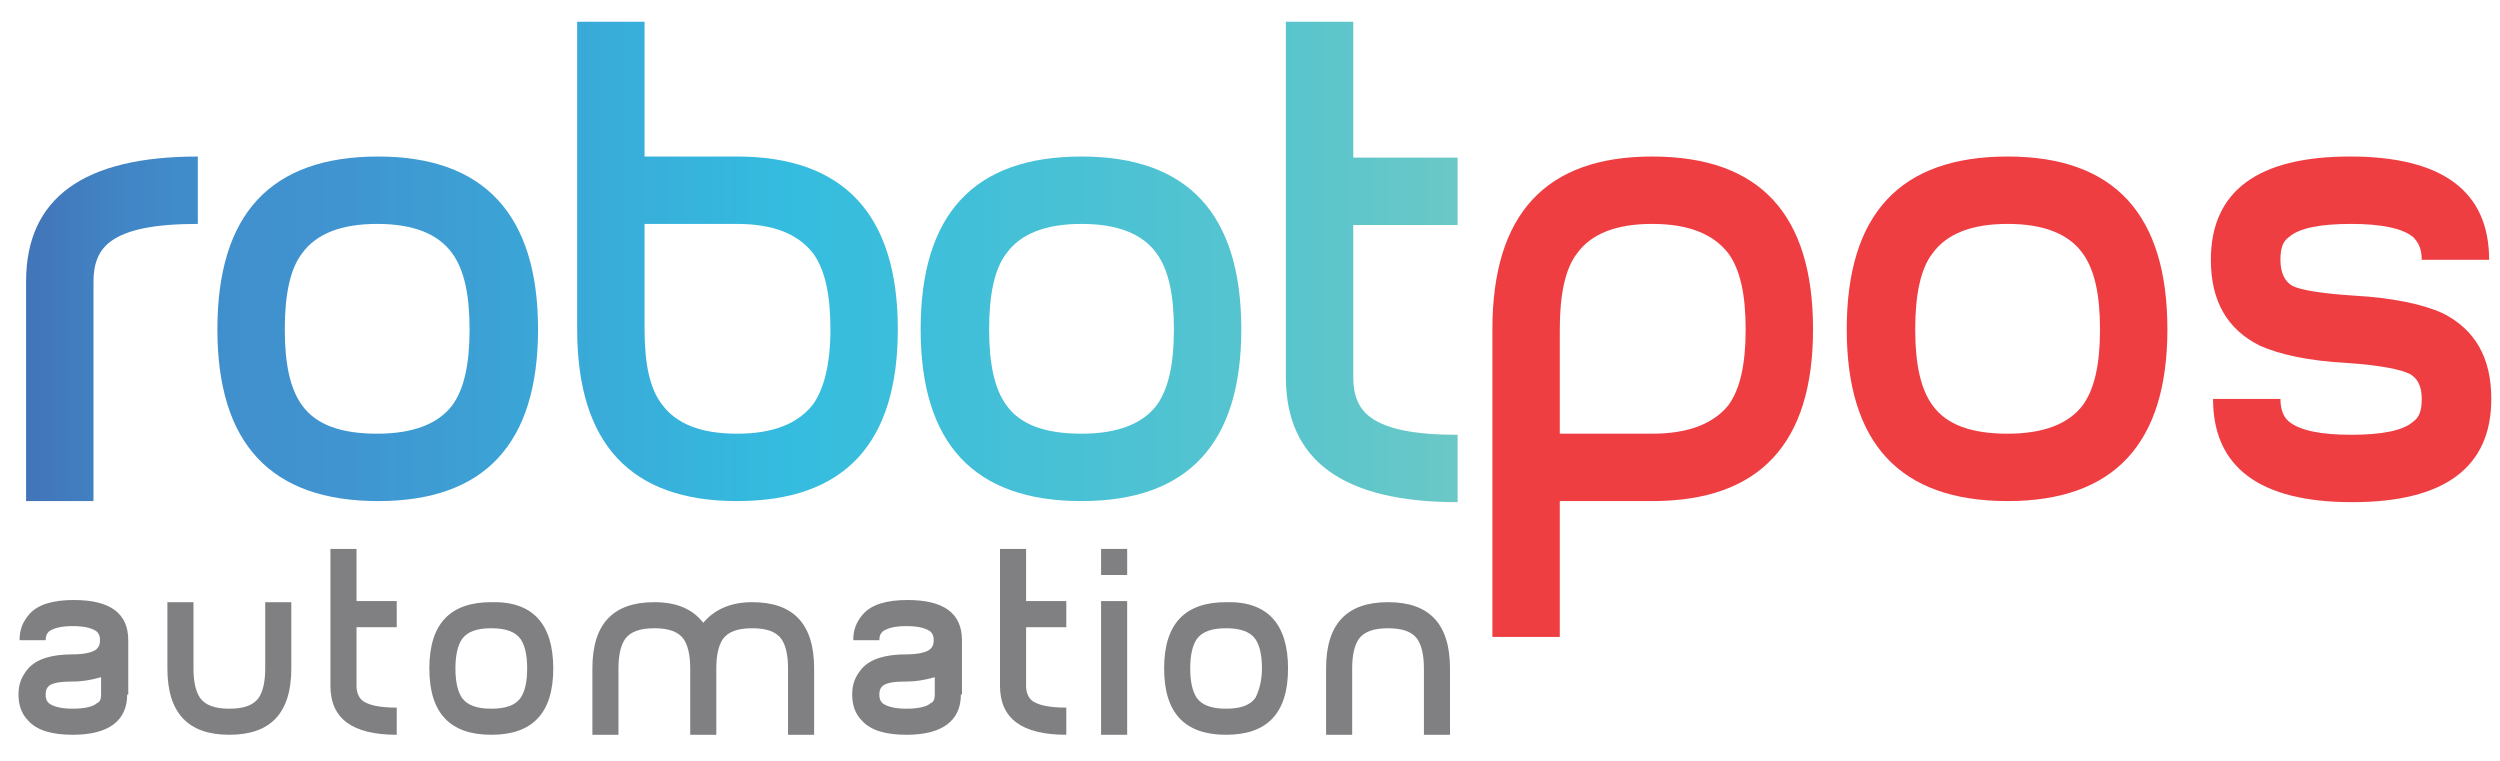
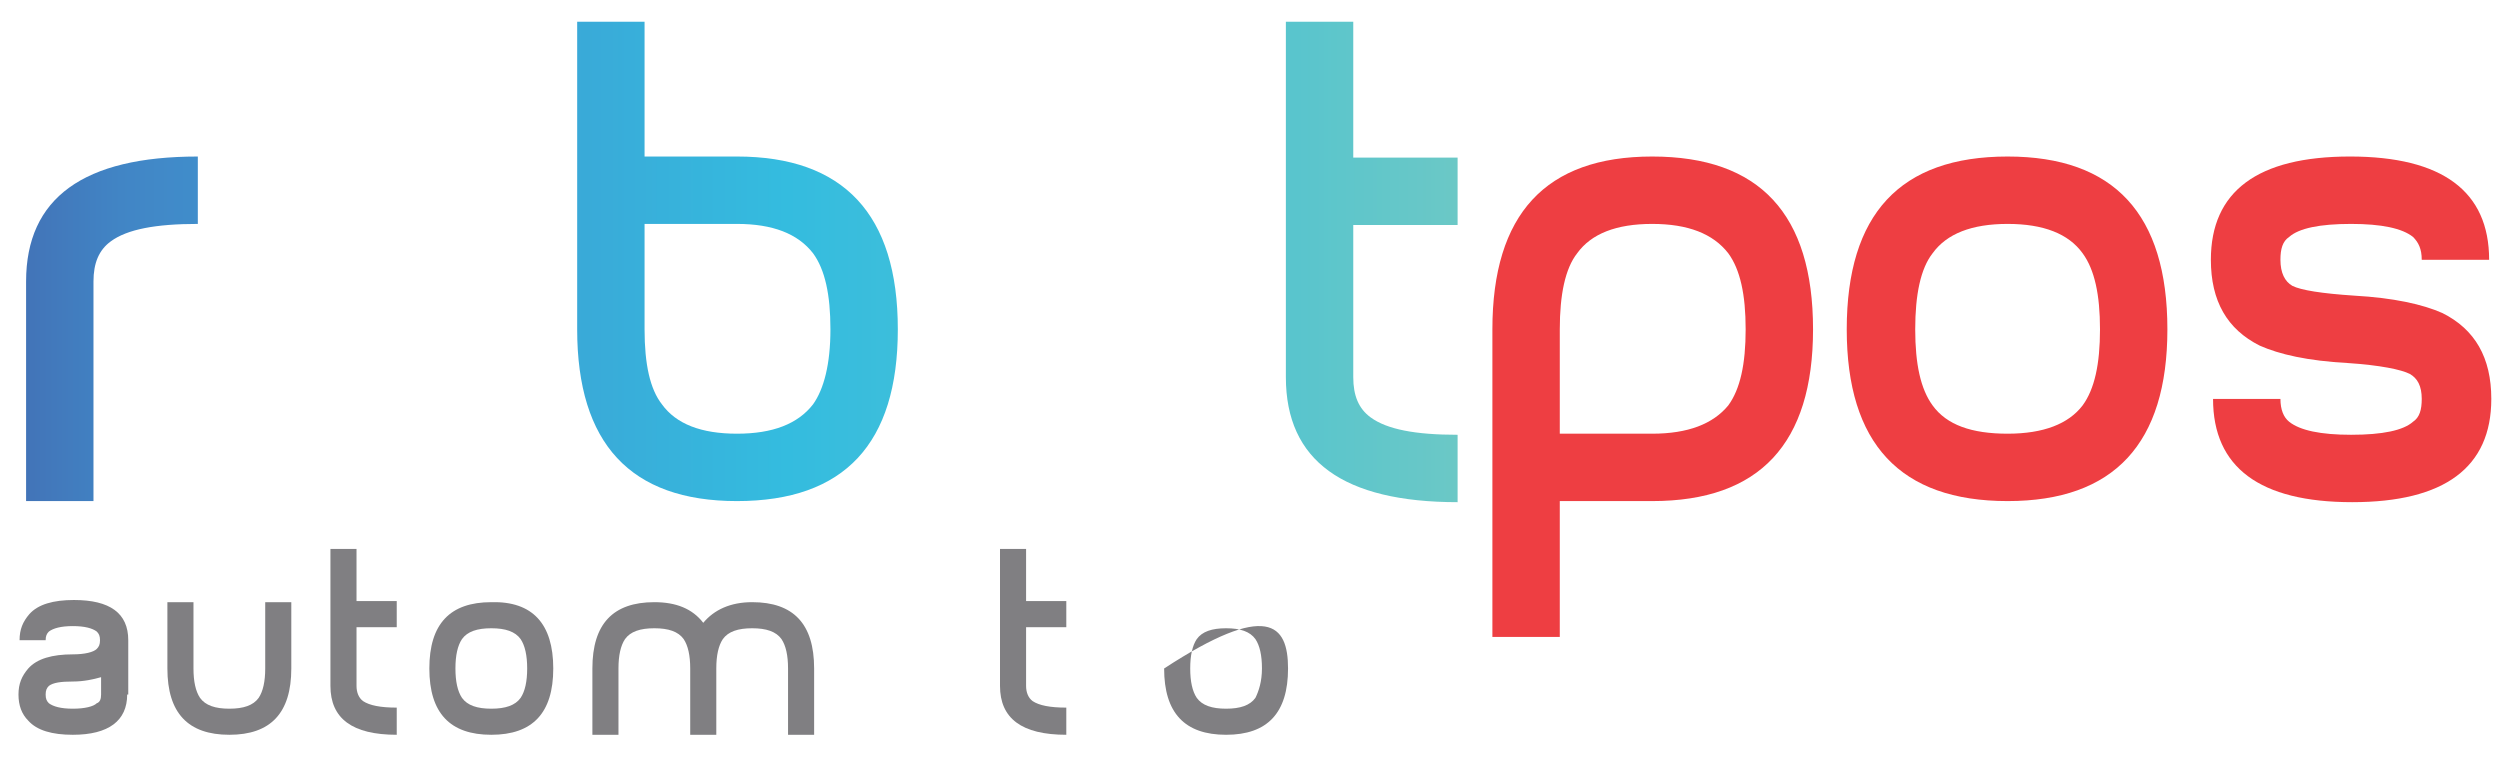
<svg xmlns="http://www.w3.org/2000/svg" version="1.1" id="Layer_1" x="0px" y="0px" viewBox="0 0 230 70" style="enable-background:new 0 0 230 70;" xml:space="preserve">
  <style type="text/css">
	.st0{fill:url(#SVGID_1_);}
	.st1{fill:url(#SVGID_2_);}
	.st2{fill:url(#SVGID_3_);}
	.st3{fill:url(#SVGID_4_);}
	.st4{fill:url(#SVGID_5_);}
	.st5{fill-rule:evenodd;clip-rule:evenodd;fill:#EE3E42;}
	.st6{fill-rule:evenodd;clip-rule:evenodd;fill:#807F82;}
</style>
  <g>
    <g>
      <g>
        <linearGradient id="SVGID_1_" gradientUnits="userSpaceOnUse" x1="1.431" y1="23.077" x2="133.063" y2="23.077" gradientTransform="matrix(1 0 0 1 1 1)">
          <stop offset="0" style="stop-color:#4274B8" />
          <stop offset="6.574737e-02" style="stop-color:#4185C5" />
          <stop offset="0.14" style="stop-color:#4090CD" />
          <stop offset="0.218" style="stop-color:#4094D0" />
          <stop offset="0.531" style="stop-color:#34BCDF" />
          <stop offset="0.888" style="stop-color:#59C5CD" />
          <stop offset="1" style="stop-color:#6BC8C6" />
        </linearGradient>
        <path class="st0" d="M18.2,20.6c-3.9,0-6.5,0.5-8,1.6c-1.1,0.8-1.6,2-1.6,3.7v20.2H2.4V25.9c0-7.7,5.3-11.5,15.8-11.5V20.6z" />
        <linearGradient id="SVGID_2_" gradientUnits="userSpaceOnUse" x1="1.431" y1="23.077" x2="133.063" y2="23.077" gradientTransform="matrix(1 0 0 1 1 1)">
          <stop offset="0" style="stop-color:#4274B8" />
          <stop offset="6.574737e-02" style="stop-color:#4185C5" />
          <stop offset="0.14" style="stop-color:#4090CD" />
          <stop offset="0.218" style="stop-color:#4094D0" />
          <stop offset="0.531" style="stop-color:#34BCDF" />
          <stop offset="0.888" style="stop-color:#59C5CD" />
          <stop offset="1" style="stop-color:#6BC8C6" />
        </linearGradient>
-         <path class="st1" d="M43.2,30.3c0-3.2-0.5-5.5-1.6-7c-1.3-1.8-3.6-2.7-6.9-2.7c-3.3,0-5.6,0.9-6.9,2.7c-1.1,1.4-1.6,3.8-1.6,7     c0,3.2,0.5,5.5,1.6,7c1.3,1.8,3.6,2.6,6.9,2.6c3.3,0,5.6-0.9,6.9-2.6C42.7,35.8,43.2,33.5,43.2,30.3z M49.5,30.3     c0,10.5-4.9,15.8-14.7,15.8c-9.9,0-14.8-5.3-14.8-15.8c0-10.6,4.9-15.9,14.8-15.9C44.5,14.4,49.5,19.7,49.5,30.3z" />
        <linearGradient id="SVGID_3_" gradientUnits="userSpaceOnUse" x1="1.431" y1="23.077" x2="133.063" y2="23.077" gradientTransform="matrix(1 0 0 1 1 1)">
          <stop offset="0" style="stop-color:#4274B8" />
          <stop offset="6.574737e-02" style="stop-color:#4185C5" />
          <stop offset="0.14" style="stop-color:#4090CD" />
          <stop offset="0.218" style="stop-color:#4094D0" />
          <stop offset="0.531" style="stop-color:#34BCDF" />
          <stop offset="0.888" style="stop-color:#59C5CD" />
          <stop offset="1" style="stop-color:#6BC8C6" />
        </linearGradient>
        <path class="st2" d="M76.4,30.3c0-3.2-0.5-5.5-1.6-7c-1.4-1.8-3.7-2.7-7-2.7h-8.5v9.7c0,3.2,0.5,5.5,1.6,6.9     c1.3,1.8,3.6,2.7,6.9,2.7c3.3,0,5.6-0.9,7-2.7C75.8,35.8,76.4,33.5,76.4,30.3z M82.6,30.3c0,10.5-4.9,15.8-14.8,15.8     c-9.8,0-14.7-5.3-14.7-15.8V2h6.2v12.4h8.5C77.6,14.4,82.6,19.7,82.6,30.3z" />
        <linearGradient id="SVGID_4_" gradientUnits="userSpaceOnUse" x1="1.431" y1="23.077" x2="133.063" y2="23.077" gradientTransform="matrix(1 0 0 1 1 1)">
          <stop offset="0" style="stop-color:#4274B8" />
          <stop offset="6.574737e-02" style="stop-color:#4185C5" />
          <stop offset="0.14" style="stop-color:#4090CD" />
          <stop offset="0.218" style="stop-color:#4094D0" />
          <stop offset="0.531" style="stop-color:#34BCDF" />
          <stop offset="0.888" style="stop-color:#59C5CD" />
          <stop offset="1" style="stop-color:#6BC8C6" />
        </linearGradient>
-         <path class="st3" d="M108,30.3c0-3.2-0.5-5.5-1.6-7c-1.3-1.8-3.6-2.7-6.9-2.7c-3.3,0-5.6,0.9-6.9,2.7c-1.1,1.4-1.6,3.8-1.6,7     c0,3.2,0.5,5.5,1.6,7c1.3,1.8,3.6,2.6,6.9,2.6c3.3,0,5.6-0.9,6.9-2.6C107.5,35.8,108,33.5,108,30.3z M114.2,30.3     c0,10.5-4.9,15.8-14.7,15.8c-9.9,0-14.8-5.3-14.8-15.8c0-10.6,4.9-15.9,14.8-15.9C109.3,14.4,114.2,19.7,114.2,30.3z" />
        <linearGradient id="SVGID_5_" gradientUnits="userSpaceOnUse" x1="1.431" y1="23.077" x2="133.063" y2="23.077" gradientTransform="matrix(1 0 0 1 1 1)">
          <stop offset="0" style="stop-color:#4274B8" />
          <stop offset="6.574737e-02" style="stop-color:#4185C5" />
          <stop offset="0.14" style="stop-color:#4090CD" />
          <stop offset="0.218" style="stop-color:#4094D0" />
          <stop offset="0.531" style="stop-color:#34BCDF" />
          <stop offset="0.888" style="stop-color:#59C5CD" />
          <stop offset="1" style="stop-color:#6BC8C6" />
        </linearGradient>
        <path class="st4" d="M134.1,46.2c-10.5,0-15.8-3.8-15.8-11.5V2h6.2v12.5h9.6v6.2h-9.6v14c0,1.7,0.5,2.9,1.6,3.7     c1.5,1.1,4.1,1.6,8,1.6V46.2z" />
      </g>
    </g>
    <path class="st5" d="M160.6,30.3c0-3.2-0.5-5.5-1.6-7c-1.4-1.8-3.7-2.7-7-2.7c-3.3,0-5.6,0.9-6.9,2.7c-1.1,1.4-1.6,3.8-1.6,7v9.6   h8.5c3.3,0,5.6-0.9,7-2.6C160.1,35.8,160.6,33.5,160.6,30.3z M166.8,30.3c0,10.5-4.9,15.8-14.8,15.8h-8.5v12.5h-6.2V30.3   c0-10.6,4.9-15.9,14.7-15.9C161.9,14.4,166.8,19.7,166.8,30.3z" />
    <path class="st5" d="M193.2,30.3c0-3.2-0.5-5.5-1.6-7c-1.3-1.8-3.6-2.7-6.9-2.7c-3.3,0-5.6,0.9-6.9,2.7c-1.1,1.4-1.6,3.8-1.6,7   c0,3.2,0.5,5.5,1.6,7c1.3,1.8,3.6,2.6,6.9,2.6c3.3,0,5.6-0.9,6.9-2.6C192.7,35.8,193.2,33.5,193.2,30.3z M199.4,30.3   c0,10.5-4.9,15.8-14.7,15.8c-9.9,0-14.8-5.3-14.8-15.8c0-10.6,4.9-15.9,14.8-15.9C194.5,14.4,199.4,19.7,199.4,30.3z" />
    <path class="st5" d="M229,23.9h-6.2c0-1-0.3-1.6-0.8-2.1c-1-0.8-2.9-1.2-5.7-1.2c-2.9,0-4.8,0.4-5.7,1.2c-0.6,0.4-0.8,1.1-0.8,2.1   c0,1.2,0.4,2,1.1,2.4c0.8,0.4,2.7,0.7,5.7,0.9c3.6,0.2,6.3,0.8,8.1,1.6c3,1.5,4.5,4.1,4.5,7.9c0,6.3-4.3,9.5-12.8,9.5   c-8.5,0-12.8-3.2-12.8-9.5h6.2c0,1,0.3,1.7,0.8,2.1c1,0.8,2.9,1.2,5.7,1.2c2.9,0,4.8-0.4,5.7-1.2c0.6-0.4,0.8-1.1,0.8-2.1   c0-1.2-0.4-1.9-1.1-2.3c-0.8-0.4-2.7-0.8-5.7-1c-3.7-0.2-6.3-0.8-8.1-1.6c-3-1.5-4.5-4.1-4.5-7.9c0-6.3,4.3-9.5,12.8-9.5   C224.7,14.4,229,17.6,229,23.9z" />
    <path class="st6" d="M9.3,63.9v-1.6c-0.7,0.2-1.6,0.4-2.6,0.4c-1.1,0-1.8,0.1-2.2,0.4c-0.2,0.2-0.3,0.4-0.3,0.8   c0,0.4,0.1,0.6,0.3,0.8c0.4,0.3,1.1,0.5,2.2,0.5c1.1,0,1.9-0.2,2.2-0.5C9.2,64.6,9.3,64.3,9.3,63.9z M11.7,63.9   c0,2.4-1.7,3.7-5,3.7c-1.9,0-3.3-0.4-4.1-1.3c-0.6-0.6-0.9-1.4-0.9-2.4c0-1,0.3-1.7,0.9-2.4c0.8-0.9,2.2-1.3,4.1-1.3   c1.1,0,1.9-0.2,2.2-0.5c0.2-0.2,0.3-0.4,0.3-0.8c0-0.4-0.1-0.6-0.3-0.8c-0.4-0.3-1.1-0.5-2.2-0.5c-1.1,0-1.8,0.2-2.2,0.5   c-0.2,0.2-0.3,0.4-0.3,0.8H1.8c0-1,0.3-1.7,0.9-2.4c0.8-0.9,2.2-1.3,4.1-1.3c3.3,0,5,1.2,5,3.7V63.9z" />
    <path class="st6" d="M26.8,61.5c0,4.1-1.9,6.1-5.7,6.1c-3.8,0-5.7-2-5.7-6.1v-6.1h2.4v6.1c0,1.2,0.2,2.1,0.6,2.7   c0.5,0.7,1.4,1,2.7,1c1.3,0,2.2-0.3,2.7-1c0.4-0.6,0.6-1.5,0.6-2.7v-6.1h2.4V61.5z" />
    <path class="st6" d="M36.5,67.6c-4.1,0-6.1-1.5-6.1-4.5V50.5h2.4v4.8h3.7v2.4h-3.7v5.4c0,0.6,0.2,1.1,0.6,1.4   c0.6,0.4,1.6,0.6,3.1,0.6V67.6z" />
    <path class="st6" d="M48.5,61.5c0-1.2-0.2-2.1-0.6-2.7c-0.5-0.7-1.4-1-2.7-1c-1.3,0-2.2,0.3-2.7,1c-0.4,0.6-0.6,1.5-0.6,2.7   c0,1.2,0.2,2.1,0.6,2.7c0.5,0.7,1.4,1,2.7,1c1.3,0,2.2-0.3,2.7-1C48.3,63.6,48.5,62.7,48.5,61.5z M50.9,61.5c0,4.1-1.9,6.1-5.7,6.1   c-3.8,0-5.7-2-5.7-6.1c0-4.1,1.9-6.1,5.7-6.1C49,55.3,50.9,57.4,50.9,61.5z" />
    <path class="st6" d="M74.9,67.6h-2.4v-6.1c0-1.2-0.2-2.1-0.6-2.7c-0.5-0.7-1.4-1-2.7-1c-1.3,0-2.2,0.3-2.7,1   c-0.4,0.6-0.6,1.5-0.6,2.7v6.1h-2.4v-6.1c0-1.2-0.2-2.1-0.6-2.7c-0.5-0.7-1.4-1-2.7-1c-1.3,0-2.2,0.3-2.7,1   c-0.4,0.6-0.6,1.5-0.6,2.7v6.1h-2.4v-6.1c0-4.1,1.9-6.1,5.7-6.1c2,0,3.5,0.6,4.5,1.9c1-1.2,2.5-1.9,4.5-1.9c3.8,0,5.7,2,5.7,6.1   V67.6z" />
-     <path class="st6" d="M86,63.9v-1.6c-0.7,0.2-1.6,0.4-2.6,0.4c-1.1,0-1.8,0.1-2.2,0.4c-0.2,0.2-0.3,0.4-0.3,0.8   c0,0.4,0.1,0.6,0.3,0.8c0.4,0.3,1.1,0.5,2.2,0.5c1.1,0,1.9-0.2,2.2-0.5C85.9,64.6,86,64.3,86,63.9z M88.4,63.9c0,2.4-1.7,3.7-5,3.7   c-1.9,0-3.3-0.4-4.1-1.3c-0.6-0.6-0.9-1.4-0.9-2.4c0-1,0.3-1.7,0.9-2.4c0.8-0.9,2.2-1.3,4.1-1.3c1.1,0,1.9-0.2,2.2-0.5   c0.2-0.2,0.3-0.4,0.3-0.8c0-0.4-0.1-0.6-0.3-0.8c-0.4-0.3-1.1-0.5-2.2-0.5c-1.1,0-1.8,0.2-2.2,0.5c-0.2,0.2-0.3,0.4-0.3,0.8h-2.4   c0-1,0.3-1.7,0.9-2.4c0.8-0.9,2.2-1.3,4.1-1.3c3.3,0,5,1.2,5,3.7V63.9z" />
    <path class="st6" d="M98.1,67.6c-4.1,0-6.1-1.5-6.1-4.5V50.5h2.4v4.8h3.7v2.4h-3.7v5.4c0,0.6,0.2,1.1,0.6,1.4   c0.6,0.4,1.6,0.6,3.1,0.6V67.6z" />
-     <path class="st6" d="M101.3,55.3h2.4v12.3h-2.4V55.3z M103.7,52.9h-2.4v-2.4h2.4V52.9z" />
-     <path class="st6" d="M116.1,61.5c0-1.2-0.2-2.1-0.6-2.7c-0.5-0.7-1.4-1-2.7-1c-1.3,0-2.2,0.3-2.7,1c-0.4,0.6-0.6,1.5-0.6,2.7   c0,1.2,0.2,2.1,0.6,2.7c0.5,0.7,1.4,1,2.7,1c1.3,0,2.2-0.3,2.7-1C115.8,63.6,116.1,62.7,116.1,61.5z M118.5,61.5   c0,4.1-1.9,6.1-5.7,6.1c-3.8,0-5.7-2-5.7-6.1c0-4.1,1.9-6.1,5.7-6.1C116.6,55.3,118.5,57.4,118.5,61.5z" />
-     <path class="st6" d="M133.4,67.6H131v-6.1c0-1.2-0.2-2.1-0.6-2.7c-0.5-0.7-1.4-1-2.7-1c-1.3,0-2.2,0.3-2.7,1   c-0.4,0.6-0.6,1.5-0.6,2.7v6.1H122v-6.1c0-4.1,1.9-6.1,5.7-6.1c3.8,0,5.7,2,5.7,6.1V67.6z" />
+     <path class="st6" d="M116.1,61.5c0-1.2-0.2-2.1-0.6-2.7c-0.5-0.7-1.4-1-2.7-1c-1.3,0-2.2,0.3-2.7,1c-0.4,0.6-0.6,1.5-0.6,2.7   c0,1.2,0.2,2.1,0.6,2.7c0.5,0.7,1.4,1,2.7,1c1.3,0,2.2-0.3,2.7-1C115.8,63.6,116.1,62.7,116.1,61.5z M118.5,61.5   c0,4.1-1.9,6.1-5.7,6.1c-3.8,0-5.7-2-5.7-6.1C116.6,55.3,118.5,57.4,118.5,61.5z" />
  </g>
</svg>